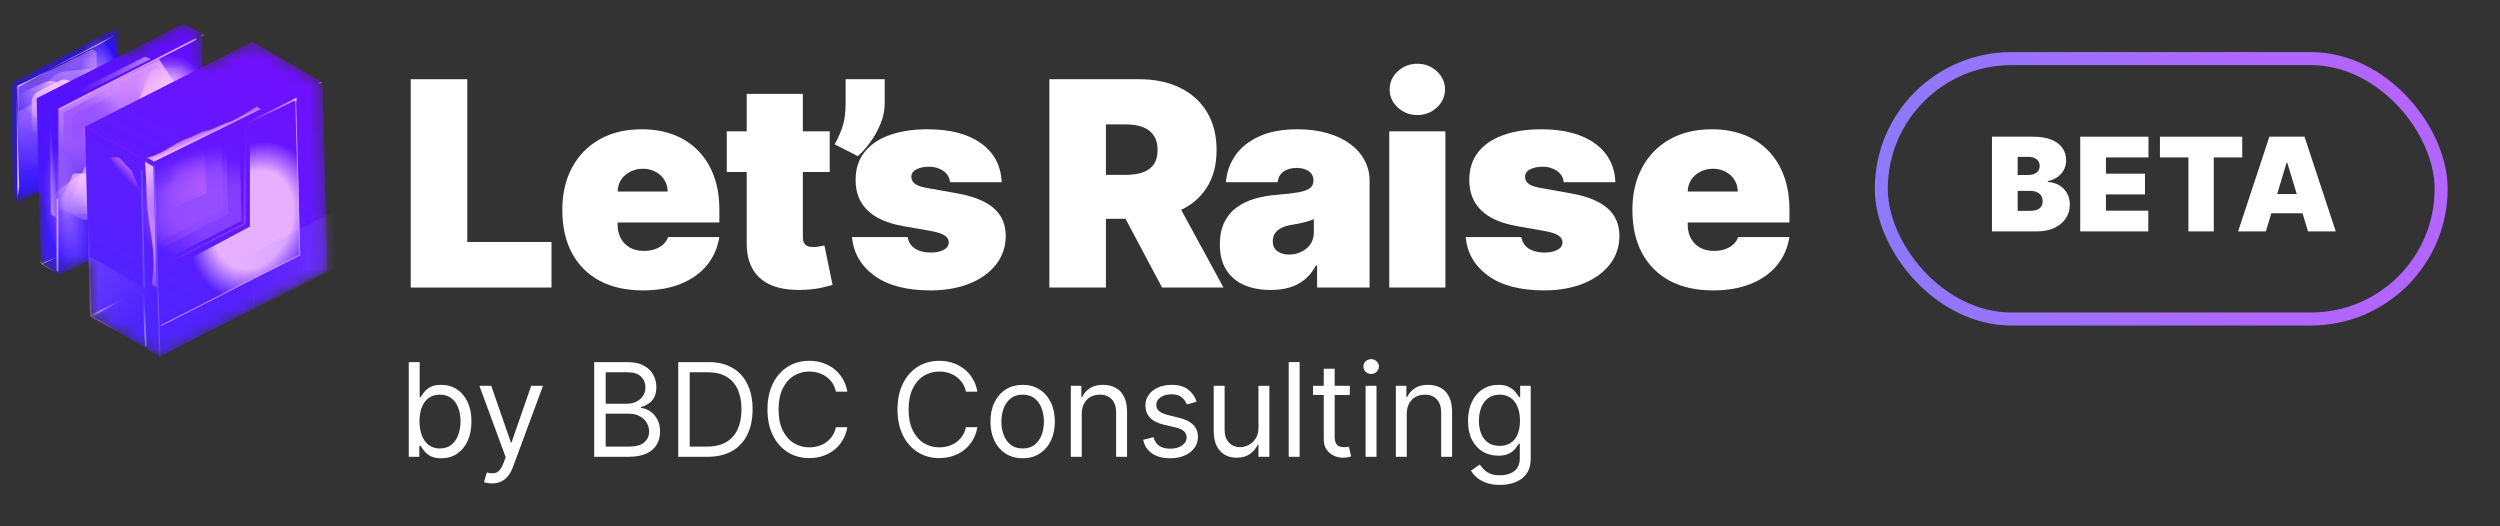
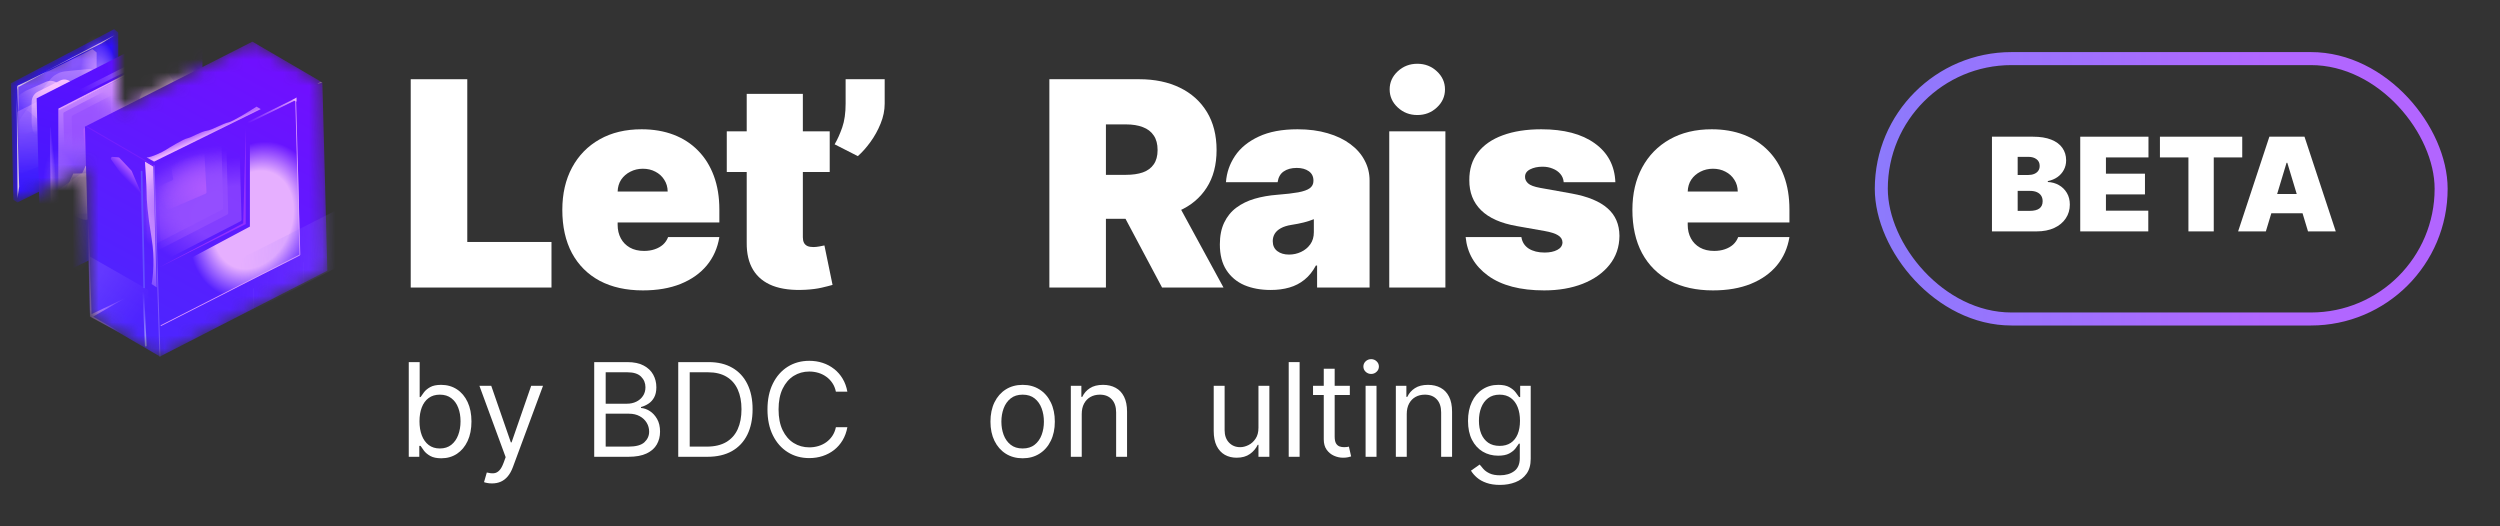
<svg xmlns="http://www.w3.org/2000/svg" width="190" height="40" viewBox="0 0 190 40" fill="none">
  <rect x="0" y="0" width="190" height="40" fill="#333333" stroke="none" />
  <path d="M31.215 21.853V6.021H35.513V18.39H41.913V21.853H31.215Z" fill="white" />
  <path d="M48.858 22.07C47.59 22.07 46.498 21.827 45.58 21.343C44.668 20.853 43.965 20.152 43.47 19.24C42.98 18.323 42.736 17.225 42.736 15.947C42.736 14.721 42.983 13.649 43.478 12.731C43.972 11.814 44.671 11.1 45.573 10.59C46.474 10.08 47.539 9.825 48.765 9.825C49.662 9.825 50.474 9.964 51.2 10.242C51.927 10.52 52.548 10.925 53.063 11.456C53.579 11.982 53.975 12.62 54.254 13.373C54.532 14.125 54.671 14.973 54.671 15.916V16.906H44.065V14.556H50.744C50.739 14.216 50.651 13.917 50.481 13.659C50.316 13.396 50.092 13.193 49.809 13.048C49.531 12.899 49.214 12.824 48.858 12.824C48.513 12.824 48.196 12.899 47.907 13.048C47.618 13.193 47.387 13.393 47.211 13.651C47.041 13.909 46.951 14.21 46.941 14.556V17.091C46.941 17.473 47.021 17.813 47.181 18.112C47.34 18.41 47.57 18.645 47.868 18.815C48.167 18.985 48.528 19.07 48.951 19.07C49.245 19.07 49.513 19.029 49.755 18.946C50.002 18.864 50.213 18.745 50.389 18.591C50.564 18.431 50.693 18.24 50.775 18.019H54.671C54.537 18.843 54.22 19.56 53.72 20.168C53.22 20.771 52.558 21.24 51.734 21.575C50.914 21.905 49.956 22.07 48.858 22.07Z" fill="white" />
  <path d="M63.058 9.979V13.071H55.235V9.979H63.058ZM56.75 7.135H61.017V18.034C61.017 18.199 61.045 18.338 61.102 18.452C61.159 18.56 61.246 18.642 61.365 18.699C61.483 18.751 61.636 18.776 61.821 18.776C61.95 18.776 62.099 18.761 62.269 18.73C62.445 18.699 62.574 18.673 62.656 18.653L63.274 21.652C63.084 21.709 62.81 21.778 62.455 21.861C62.105 21.943 61.687 21.997 61.203 22.023C60.224 22.075 59.401 21.974 58.737 21.722C58.072 21.464 57.572 21.059 57.237 20.508C56.902 19.956 56.74 19.266 56.75 18.436V7.135Z" fill="white" />
  <path d="M67.236 6.021V7.877C67.236 8.382 67.133 8.887 66.927 9.392C66.725 9.892 66.468 10.358 66.153 10.791C65.844 11.219 65.525 11.577 65.195 11.866L63.432 10.969C63.649 10.598 63.842 10.167 64.012 9.678C64.182 9.188 64.267 8.588 64.267 7.877V6.021H67.236Z" fill="white" />
-   <path d="M76.128 13.845H72.201C72.18 13.602 72.095 13.393 71.946 13.218C71.796 13.043 71.603 12.909 71.366 12.816C71.134 12.718 70.876 12.669 70.593 12.669C70.227 12.669 69.913 12.736 69.65 12.87C69.387 13.004 69.258 13.195 69.263 13.443C69.258 13.618 69.333 13.78 69.487 13.93C69.647 14.079 69.954 14.195 70.407 14.277L72.819 14.71C74.035 14.932 74.94 15.306 75.533 15.831C76.13 16.352 76.432 17.05 76.437 17.926C76.432 18.771 76.179 19.506 75.679 20.129C75.185 20.748 74.507 21.227 73.646 21.567C72.791 21.902 71.814 22.07 70.717 22.07C68.903 22.07 67.483 21.698 66.457 20.956C65.437 20.214 64.867 19.235 64.749 18.019H68.985C69.042 18.395 69.227 18.686 69.542 18.892C69.861 19.093 70.263 19.194 70.748 19.194C71.139 19.194 71.461 19.127 71.714 18.993C71.972 18.859 72.103 18.668 72.108 18.421C72.103 18.194 71.99 18.014 71.768 17.88C71.552 17.746 71.211 17.637 70.748 17.555L68.645 17.184C67.434 16.973 66.527 16.571 65.924 15.978C65.321 15.385 65.022 14.623 65.027 13.69C65.022 12.865 65.238 12.167 65.677 11.595C66.12 11.018 66.751 10.58 67.57 10.281C68.395 9.977 69.371 9.825 70.5 9.825C72.216 9.825 73.569 10.18 74.558 10.892C75.553 11.603 76.076 12.587 76.128 13.845Z" fill="white" />
  <path d="M79.752 21.853V6.021H86.585C87.76 6.021 88.788 6.235 89.669 6.663C90.551 7.091 91.236 7.707 91.726 8.511C92.215 9.315 92.46 10.278 92.46 11.402C92.46 12.536 92.208 13.491 91.703 14.27C91.203 15.048 90.499 15.635 89.592 16.032C88.69 16.429 87.636 16.627 86.43 16.627H82.349V13.288H85.565C86.07 13.288 86.5 13.226 86.856 13.102C87.216 12.973 87.492 12.77 87.683 12.492C87.879 12.213 87.977 11.85 87.977 11.402C87.977 10.948 87.879 10.58 87.683 10.296C87.492 10.008 87.216 9.796 86.856 9.662C86.5 9.523 86.07 9.454 85.565 9.454H84.05V21.853H79.752ZM89.028 14.587L92.986 21.853H88.317L84.452 14.587H89.028Z" fill="white" />
  <path d="M96.574 22.038C95.817 22.038 95.147 21.915 94.564 21.668C93.987 21.415 93.534 21.034 93.204 20.523C92.874 20.013 92.709 19.364 92.709 18.575C92.709 17.926 92.82 17.372 93.041 16.913C93.263 16.45 93.572 16.071 93.969 15.777C94.366 15.483 94.827 15.259 95.353 15.104C95.884 14.95 96.456 14.849 97.069 14.803C97.734 14.752 98.267 14.69 98.669 14.617C99.076 14.54 99.37 14.434 99.55 14.3C99.731 14.161 99.821 13.979 99.821 13.752V13.721C99.821 13.412 99.702 13.175 99.465 13.01C99.228 12.845 98.924 12.762 98.553 12.762C98.146 12.762 97.814 12.852 97.556 13.033C97.303 13.208 97.151 13.479 97.1 13.845H93.173C93.224 13.123 93.454 12.458 93.861 11.85C94.273 11.237 94.874 10.747 95.662 10.381C96.451 10.01 97.435 9.825 98.615 9.825C99.465 9.825 100.228 9.925 100.903 10.126C101.578 10.322 102.153 10.598 102.627 10.953C103.101 11.304 103.462 11.716 103.709 12.19C103.962 12.659 104.088 13.169 104.088 13.721V21.853H100.099V20.183H100.006C99.769 20.627 99.481 20.985 99.141 21.258C98.806 21.531 98.422 21.729 97.989 21.853C97.561 21.977 97.09 22.038 96.574 22.038ZM97.966 19.348C98.29 19.348 98.594 19.281 98.878 19.147C99.166 19.013 99.401 18.82 99.581 18.568C99.762 18.315 99.852 18.009 99.852 17.648V16.658C99.738 16.705 99.617 16.748 99.489 16.79C99.365 16.831 99.231 16.87 99.087 16.906C98.947 16.942 98.798 16.975 98.638 17.006C98.484 17.037 98.321 17.065 98.151 17.091C97.821 17.143 97.551 17.228 97.34 17.346C97.133 17.46 96.979 17.601 96.876 17.771C96.778 17.936 96.729 18.122 96.729 18.328C96.729 18.658 96.845 18.91 97.077 19.086C97.308 19.261 97.605 19.348 97.966 19.348Z" fill="white" />
  <path d="M105.583 21.853V9.979H109.85V21.853H105.583ZM107.716 8.742C107.139 8.742 106.644 8.552 106.232 8.17C105.82 7.789 105.614 7.33 105.614 6.794C105.614 6.258 105.82 5.8 106.232 5.418C106.644 5.037 107.139 4.846 107.716 4.846C108.299 4.846 108.793 5.037 109.2 5.418C109.613 5.8 109.819 6.258 109.819 6.794C109.819 7.33 109.613 7.789 109.2 8.17C108.793 8.552 108.299 8.742 107.716 8.742Z" fill="white" />
  <path d="M122.768 13.845H118.841C118.821 13.602 118.736 13.393 118.586 13.218C118.437 13.043 118.244 12.909 118.006 12.816C117.775 12.718 117.517 12.669 117.233 12.669C116.868 12.669 116.553 12.736 116.29 12.87C116.028 13.004 115.899 13.195 115.904 13.443C115.899 13.618 115.973 13.78 116.128 13.93C116.288 14.079 116.594 14.195 117.048 14.277L119.46 14.71C120.676 14.932 121.58 15.306 122.173 15.831C122.771 16.352 123.072 17.05 123.078 17.926C123.072 18.771 122.82 19.506 122.32 20.129C121.825 20.748 121.148 21.227 120.287 21.567C119.431 21.902 118.455 22.07 117.357 22.07C115.543 22.07 114.123 21.698 113.098 20.956C112.077 20.214 111.508 19.235 111.389 18.019H115.626C115.682 18.395 115.868 18.686 116.182 18.892C116.502 19.093 116.904 19.194 117.388 19.194C117.78 19.194 118.102 19.127 118.354 18.993C118.612 18.859 118.743 18.668 118.749 18.421C118.743 18.194 118.63 18.014 118.408 17.88C118.192 17.746 117.852 17.637 117.388 17.555L115.285 17.184C114.074 16.973 113.167 16.571 112.564 15.978C111.961 15.385 111.663 14.623 111.668 13.69C111.663 12.865 111.879 12.167 112.317 11.595C112.76 11.018 113.392 10.58 114.211 10.281C115.035 9.977 116.012 9.825 117.141 9.825C118.857 9.825 120.21 10.18 121.199 10.892C122.194 11.603 122.717 12.587 122.768 13.845Z" fill="white" />
  <path d="M130.184 22.07C128.917 22.07 127.824 21.827 126.907 21.343C125.994 20.853 125.291 20.152 124.796 19.24C124.307 18.323 124.062 17.225 124.062 15.947C124.062 14.721 124.309 13.649 124.804 12.731C125.299 11.814 125.997 11.1 126.899 10.59C127.801 10.08 128.865 9.825 130.092 9.825C130.988 9.825 131.8 9.964 132.527 10.242C133.253 10.52 133.874 10.925 134.39 11.456C134.905 11.982 135.302 12.62 135.58 13.373C135.858 14.125 135.997 14.973 135.997 15.916V16.906H125.392V14.556H132.07C132.065 14.216 131.978 13.917 131.808 13.659C131.643 13.396 131.419 13.193 131.135 13.048C130.857 12.899 130.54 12.824 130.184 12.824C129.839 12.824 129.522 12.899 129.233 13.048C128.945 13.193 128.713 13.393 128.538 13.651C128.368 13.909 128.277 14.21 128.267 14.556V17.091C128.267 17.473 128.347 17.813 128.507 18.112C128.667 18.41 128.896 18.645 129.195 18.815C129.494 18.985 129.854 19.07 130.277 19.07C130.571 19.07 130.839 19.029 131.081 18.946C131.328 18.864 131.54 18.745 131.715 18.591C131.89 18.431 132.019 18.24 132.101 18.019H135.997C135.863 18.843 135.547 19.56 135.047 20.168C134.547 20.771 133.884 21.24 133.06 21.575C132.241 21.905 131.282 22.07 130.184 22.07Z" fill="white" />
  <path d="M31.066 34.716V27.52H31.895V30.176H31.965C32.026 30.083 32.111 29.963 32.218 29.818C32.328 29.671 32.485 29.539 32.689 29.424C32.895 29.307 33.174 29.249 33.526 29.249C33.98 29.249 34.38 29.362 34.727 29.59C35.074 29.817 35.344 30.139 35.539 30.556C35.733 30.973 35.831 31.465 35.831 32.032C35.831 32.603 35.733 33.099 35.539 33.518C35.344 33.935 35.075 34.258 34.731 34.488C34.386 34.715 33.989 34.829 33.54 34.829C33.193 34.829 32.915 34.771 32.707 34.657C32.498 34.539 32.338 34.407 32.225 34.259C32.113 34.109 32.026 33.985 31.965 33.887H31.867V34.716H31.066ZM31.881 32.018C31.881 32.425 31.941 32.785 32.06 33.096C32.18 33.406 32.354 33.648 32.584 33.824C32.813 33.997 33.094 34.084 33.427 34.084C33.774 34.084 34.063 33.992 34.295 33.81C34.529 33.625 34.705 33.376 34.822 33.065C34.941 32.751 35.001 32.402 35.001 32.018C35.001 31.638 34.943 31.296 34.826 30.992C34.711 30.685 34.536 30.442 34.302 30.264C34.07 30.084 33.779 29.994 33.427 29.994C33.09 29.994 32.806 30.079 32.577 30.25C32.347 30.419 32.174 30.655 32.057 30.96C31.94 31.262 31.881 31.615 31.881 32.018Z" fill="white" />
  <path d="M37.39 36.74C37.25 36.74 37.124 36.728 37.014 36.705C36.904 36.684 36.828 36.663 36.786 36.642L36.997 35.911C37.198 35.962 37.376 35.981 37.531 35.967C37.685 35.953 37.822 35.884 37.942 35.76C38.064 35.638 38.175 35.44 38.276 35.166L38.43 34.744L36.435 29.319H37.334L38.824 33.62H38.88L40.37 29.319H41.27L38.979 35.503C38.876 35.782 38.748 36.013 38.596 36.196C38.443 36.381 38.266 36.518 38.065 36.607C37.866 36.696 37.641 36.74 37.39 36.74Z" fill="white" />
  <path d="M45.16 34.716V27.52H47.676C48.178 27.52 48.591 27.607 48.917 27.78C49.242 27.951 49.485 28.182 49.644 28.472C49.803 28.76 49.883 29.08 49.883 29.431C49.883 29.741 49.828 29.996 49.718 30.198C49.61 30.399 49.467 30.558 49.289 30.675C49.113 30.793 48.922 30.879 48.716 30.935V31.006C48.937 31.02 49.158 31.097 49.38 31.238C49.603 31.378 49.789 31.58 49.939 31.842C50.089 32.104 50.164 32.425 50.164 32.805C50.164 33.166 50.082 33.49 49.918 33.778C49.754 34.066 49.495 34.295 49.142 34.463C48.788 34.632 48.328 34.716 47.761 34.716H45.16ZM46.032 33.943H47.761C48.33 33.943 48.734 33.833 48.973 33.613C49.214 33.39 49.335 33.121 49.335 32.805C49.335 32.561 49.273 32.336 49.149 32.13C49.024 31.922 48.848 31.755 48.618 31.631C48.388 31.505 48.117 31.441 47.803 31.441H46.032V33.943ZM46.032 30.682H47.648C47.911 30.682 48.147 30.631 48.358 30.528C48.571 30.425 48.74 30.279 48.864 30.092C48.99 29.905 49.054 29.684 49.054 29.431C49.054 29.115 48.944 28.847 48.723 28.627C48.503 28.404 48.154 28.293 47.676 28.293H46.032V30.682Z" fill="white" />
  <path d="M53.767 34.716H51.546V27.52H53.865C54.564 27.52 55.161 27.664 55.657 27.952C56.154 28.238 56.535 28.649 56.8 29.186C57.064 29.72 57.197 30.359 57.197 31.104C57.197 31.854 57.063 32.499 56.796 33.04C56.529 33.579 56.14 33.994 55.629 34.284C55.119 34.572 54.498 34.716 53.767 34.716ZM52.418 33.943H53.711C54.306 33.943 54.799 33.828 55.19 33.599C55.581 33.369 55.873 33.042 56.065 32.618C56.257 32.194 56.353 31.69 56.353 31.104C56.353 30.523 56.258 30.023 56.069 29.604C55.879 29.182 55.596 28.859 55.218 28.634C54.841 28.407 54.371 28.293 53.809 28.293H52.418V33.943Z" fill="white" />
  <path d="M64.4 29.769H63.528C63.477 29.518 63.386 29.298 63.258 29.108C63.131 28.919 62.976 28.759 62.794 28.63C62.613 28.499 62.413 28.401 62.193 28.335C61.973 28.27 61.743 28.237 61.504 28.237C61.068 28.237 60.674 28.347 60.32 28.567C59.969 28.787 59.689 29.112 59.48 29.541C59.274 29.969 59.171 30.495 59.171 31.118C59.171 31.741 59.274 32.267 59.48 32.696C59.689 33.124 59.969 33.449 60.32 33.669C60.674 33.889 61.068 33.999 61.504 33.999C61.743 33.999 61.973 33.967 62.193 33.901C62.413 33.835 62.613 33.738 62.794 33.609C62.976 33.478 63.131 33.318 63.258 33.128C63.386 32.936 63.477 32.716 63.528 32.467H64.4C64.334 32.835 64.214 33.164 64.041 33.455C63.868 33.745 63.652 33.992 63.395 34.196C63.137 34.398 62.848 34.551 62.527 34.657C62.208 34.762 61.867 34.815 61.504 34.815C60.89 34.815 60.345 34.665 59.867 34.365C59.389 34.065 59.013 33.639 58.739 33.086C58.465 32.533 58.328 31.877 58.328 31.118C58.328 30.359 58.465 29.703 58.739 29.15C59.013 28.598 59.389 28.171 59.867 27.871C60.345 27.572 60.89 27.422 61.504 27.422C61.867 27.422 62.208 27.474 62.527 27.58C62.848 27.685 63.137 27.84 63.395 28.044C63.652 28.245 63.868 28.491 64.041 28.782C64.214 29.07 64.334 29.399 64.4 29.769Z" fill="white" />
-   <path d="M74.282 29.769H73.411C73.359 29.518 73.269 29.298 73.14 29.108C73.014 28.919 72.859 28.759 72.676 28.63C72.496 28.499 72.296 28.401 72.076 28.335C71.855 28.27 71.626 28.237 71.387 28.237C70.951 28.237 70.556 28.347 70.203 28.567C69.851 28.787 69.572 29.112 69.363 29.541C69.157 29.969 69.054 30.495 69.054 31.118C69.054 31.741 69.157 32.267 69.363 32.696C69.572 33.124 69.851 33.449 70.203 33.669C70.556 33.889 70.951 33.999 71.387 33.999C71.626 33.999 71.855 33.967 72.076 33.901C72.296 33.835 72.496 33.738 72.676 33.609C72.859 33.478 73.014 33.318 73.14 33.128C73.269 32.936 73.359 32.716 73.411 32.467H74.282C74.217 32.835 74.097 33.164 73.924 33.455C73.751 33.745 73.535 33.992 73.277 34.196C73.02 34.398 72.73 34.551 72.409 34.657C72.091 34.762 71.75 34.815 71.387 34.815C70.773 34.815 70.227 34.665 69.749 34.365C69.272 34.065 68.896 33.639 68.622 33.086C68.347 32.533 68.21 31.877 68.21 31.118C68.21 30.359 68.347 29.703 68.622 29.15C68.896 28.598 69.272 28.171 69.749 27.871C70.227 27.572 70.773 27.422 71.387 27.422C71.75 27.422 72.091 27.474 72.409 27.58C72.73 27.685 73.02 27.84 73.277 28.044C73.535 28.245 73.751 28.491 73.924 28.782C74.097 29.07 74.217 29.399 74.282 29.769Z" fill="white" />
  <path d="M77.721 34.829C77.234 34.829 76.806 34.713 76.439 34.481C76.073 34.249 75.787 33.925 75.581 33.508C75.377 33.09 75.275 32.603 75.275 32.046C75.275 31.484 75.377 30.993 75.581 30.573C75.787 30.154 76.073 29.829 76.439 29.597C76.806 29.365 77.234 29.249 77.721 29.249C78.208 29.249 78.635 29.365 79 29.597C79.368 29.829 79.654 30.154 79.857 30.573C80.064 30.993 80.167 31.484 80.167 32.046C80.167 32.603 80.064 33.09 79.857 33.508C79.654 33.925 79.368 34.249 79 34.481C78.635 34.713 78.208 34.829 77.721 34.829ZM77.721 34.084C78.091 34.084 78.396 33.989 78.635 33.799C78.874 33.609 79.05 33.36 79.165 33.051C79.28 32.742 79.337 32.407 79.337 32.046C79.337 31.685 79.28 31.349 79.165 31.037C79.05 30.726 78.874 30.474 78.635 30.282C78.396 30.09 78.091 29.994 77.721 29.994C77.351 29.994 77.046 30.09 76.808 30.282C76.569 30.474 76.392 30.726 76.277 31.037C76.162 31.349 76.105 31.685 76.105 32.046C76.105 32.407 76.162 32.742 76.277 33.051C76.392 33.36 76.569 33.609 76.808 33.799C77.046 33.989 77.351 34.084 77.721 34.084Z" fill="white" />
  <path d="M82.212 31.47V34.716H81.383V29.319H82.184V30.162H82.254C82.381 29.888 82.573 29.668 82.831 29.502C83.088 29.333 83.421 29.249 83.829 29.249C84.194 29.249 84.514 29.324 84.788 29.474C85.062 29.621 85.275 29.846 85.427 30.148C85.58 30.448 85.656 30.828 85.656 31.287V34.716H84.826V31.343C84.826 30.919 84.716 30.589 84.496 30.352C84.276 30.113 83.974 29.994 83.59 29.994C83.325 29.994 83.088 30.051 82.88 30.166C82.674 30.281 82.511 30.448 82.391 30.668C82.272 30.889 82.212 31.156 82.212 31.47Z" fill="white" />
-   <path d="M90.945 30.528L90.2 30.739C90.153 30.614 90.084 30.494 89.992 30.377C89.903 30.257 89.781 30.159 89.627 30.082C89.472 30.004 89.274 29.966 89.033 29.966C88.703 29.966 88.427 30.042 88.207 30.194C87.989 30.344 87.88 30.535 87.88 30.767C87.88 30.973 87.956 31.136 88.105 31.255C88.255 31.375 88.49 31.474 88.808 31.554L89.609 31.751C90.092 31.868 90.451 32.047 90.688 32.288C90.925 32.527 91.043 32.835 91.043 33.212C91.043 33.522 90.954 33.798 90.776 34.042C90.6 34.285 90.354 34.477 90.038 34.618C89.722 34.758 89.354 34.829 88.935 34.829C88.384 34.829 87.928 34.709 87.568 34.47C87.207 34.231 86.979 33.882 86.883 33.423L87.67 33.226C87.745 33.517 87.886 33.735 88.095 33.88C88.306 34.025 88.581 34.098 88.921 34.098C89.307 34.098 89.614 34.016 89.841 33.852C90.071 33.685 90.186 33.486 90.186 33.255C90.186 33.067 90.12 32.91 89.989 32.784C89.858 32.655 89.656 32.559 89.384 32.495L88.485 32.285C87.991 32.168 87.627 31.986 87.396 31.74C87.166 31.492 87.051 31.181 87.051 30.809C87.051 30.504 87.137 30.235 87.308 30.001C87.481 29.767 87.716 29.583 88.014 29.449C88.314 29.316 88.653 29.249 89.033 29.249C89.567 29.249 89.986 29.366 90.291 29.6C90.598 29.834 90.816 30.144 90.945 30.528Z" fill="white" />
  <path d="M95.643 32.51V29.319H96.472V34.716H95.643V33.803H95.587C95.46 34.077 95.263 34.31 94.996 34.502C94.729 34.692 94.392 34.786 93.984 34.786C93.647 34.786 93.347 34.713 93.085 34.565C92.823 34.415 92.617 34.19 92.466 33.891C92.317 33.588 92.242 33.208 92.242 32.748V29.319H93.071V32.692C93.071 33.086 93.181 33.4 93.401 33.634C93.624 33.868 93.907 33.985 94.251 33.985C94.458 33.985 94.667 33.933 94.88 33.827C95.096 33.722 95.276 33.56 95.422 33.342C95.569 33.124 95.643 32.847 95.643 32.51Z" fill="white" />
  <path d="M98.771 27.52V34.716H97.942V27.52H98.771Z" fill="white" />
  <path d="M102.587 29.319V30.022H99.79V29.319H102.587ZM100.606 28.026H101.435V33.17C101.435 33.404 101.469 33.58 101.537 33.697C101.607 33.812 101.696 33.889 101.804 33.929C101.914 33.967 102.03 33.985 102.152 33.985C102.243 33.985 102.318 33.981 102.377 33.971C102.435 33.96 102.482 33.95 102.517 33.943L102.686 34.688C102.63 34.709 102.551 34.73 102.45 34.751C102.35 34.775 102.222 34.786 102.067 34.786C101.833 34.786 101.604 34.736 101.379 34.635C101.156 34.535 100.971 34.381 100.823 34.175C100.678 33.969 100.606 33.709 100.606 33.395V28.026Z" fill="white" />
  <path d="M103.785 34.716V29.319H104.615V34.716H103.785ZM104.207 28.42C104.045 28.42 103.906 28.364 103.789 28.254C103.674 28.144 103.617 28.012 103.617 27.857C103.617 27.703 103.674 27.57 103.789 27.46C103.906 27.35 104.045 27.295 104.207 27.295C104.369 27.295 104.507 27.35 104.622 27.46C104.739 27.57 104.797 27.703 104.797 27.857C104.797 28.012 104.739 28.144 104.622 28.254C104.507 28.364 104.369 28.42 104.207 28.42Z" fill="white" />
  <path d="M106.913 31.47V34.716H106.084V29.319H106.885V30.162H106.955C107.082 29.888 107.274 29.668 107.532 29.502C107.789 29.333 108.122 29.249 108.529 29.249C108.895 29.249 109.215 29.324 109.489 29.474C109.763 29.621 109.976 29.846 110.128 30.148C110.28 30.448 110.357 30.828 110.357 31.287V34.716H109.527V31.343C109.527 30.919 109.417 30.589 109.197 30.352C108.977 30.113 108.675 29.994 108.291 29.994C108.026 29.994 107.789 30.051 107.581 30.166C107.375 30.281 107.212 30.448 107.092 30.668C106.973 30.889 106.913 31.156 106.913 31.47Z" fill="white" />
  <path d="M114.001 36.853C113.6 36.853 113.256 36.801 112.968 36.698C112.68 36.597 112.44 36.464 112.248 36.297C112.058 36.133 111.907 35.958 111.794 35.77L112.455 35.306C112.53 35.405 112.625 35.517 112.74 35.644C112.854 35.773 113.011 35.884 113.21 35.978C113.412 36.074 113.675 36.122 114.001 36.122C114.437 36.122 114.796 36.016 115.08 35.806C115.363 35.595 115.505 35.264 115.505 34.815V33.718H115.435C115.374 33.817 115.287 33.938 115.175 34.084C115.064 34.227 114.905 34.354 114.697 34.467C114.491 34.577 114.212 34.632 113.86 34.632C113.425 34.632 113.033 34.529 112.687 34.323C112.342 34.117 112.07 33.817 111.868 33.423C111.669 33.03 111.569 32.552 111.569 31.989C111.569 31.437 111.667 30.955 111.861 30.545C112.055 30.133 112.326 29.814 112.673 29.59C113.019 29.362 113.42 29.249 113.874 29.249C114.226 29.249 114.505 29.307 114.711 29.424C114.919 29.539 115.079 29.671 115.189 29.818C115.301 29.963 115.388 30.083 115.449 30.176H115.533V29.319H116.334V34.871C116.334 35.335 116.229 35.712 116.018 36.002C115.809 36.295 115.528 36.509 115.175 36.645C114.823 36.783 114.432 36.853 114.001 36.853ZM113.973 33.887C114.305 33.887 114.587 33.811 114.816 33.659C115.046 33.506 115.22 33.287 115.34 33.002C115.459 32.716 115.519 32.374 115.519 31.976C115.519 31.587 115.46 31.244 115.343 30.946C115.226 30.648 115.053 30.415 114.823 30.247C114.594 30.078 114.31 29.994 113.973 29.994C113.621 29.994 113.329 30.083 113.094 30.261C112.862 30.439 112.688 30.678 112.571 30.978C112.456 31.277 112.399 31.61 112.399 31.976C112.399 32.35 112.457 32.682 112.574 32.97C112.694 33.256 112.87 33.48 113.101 33.645C113.336 33.806 113.626 33.887 113.973 33.887Z" fill="white" />
  <rect x="142.979" y="4.453" width="42.547" height="19.79" rx="9.895" stroke="url(#paint0_linear_1467_2455)" stroke-width="0.989" />
  <path d="M151.389 17.586V10.389H154.51C155.058 10.389 155.518 10.463 155.891 10.611C156.265 10.758 156.548 10.967 156.737 11.236C156.93 11.506 157.026 11.823 157.026 12.188C157.026 12.453 156.967 12.694 156.85 12.912C156.735 13.13 156.573 13.313 156.365 13.46C156.156 13.606 155.913 13.706 155.634 13.763V13.833C155.943 13.845 156.224 13.923 156.477 14.068C156.73 14.211 156.932 14.409 157.082 14.662C157.232 14.913 157.307 15.208 157.307 15.548C157.307 15.941 157.204 16.291 156.997 16.598C156.794 16.905 156.503 17.146 156.126 17.322C155.749 17.498 155.299 17.586 154.777 17.586H151.389ZM153.343 16.026H154.257C154.585 16.026 154.831 15.965 154.995 15.843C155.159 15.719 155.241 15.536 155.241 15.295C155.241 15.126 155.202 14.983 155.125 14.866C155.047 14.749 154.937 14.66 154.794 14.599C154.654 14.538 154.484 14.508 154.285 14.508H153.343V16.026ZM153.343 13.299H154.144C154.315 13.299 154.466 13.272 154.598 13.218C154.729 13.164 154.831 13.087 154.903 12.986C154.978 12.883 155.016 12.758 155.016 12.61C155.016 12.388 154.936 12.218 154.777 12.101C154.617 11.981 154.416 11.921 154.172 11.921H153.343V13.299Z" fill="white" />
  <path d="M158.098 17.586V10.389H163.284V11.964H160.051V13.2H163.017V14.775H160.051V16.011H163.27V17.586H158.098Z" fill="white" />
  <path d="M164.155 11.964V10.389H170.41V11.964H168.245V17.586H166.32V11.964H164.155Z" fill="white" />
  <path d="M172.205 17.586H170.097L172.472 10.389H175.142L177.518 17.586H175.409L173.835 12.371H173.779L172.205 17.586ZM171.811 14.746H175.775V16.208H171.811V14.746Z" fill="white" />
  <mask id="mask0_1467_2455" style="mask-type:alpha" maskUnits="userSpaceOnUse" x="0" y="1" width="25" height="27">
    <path d="M8.673 2.216L0.823 6.331L1.013 15.194L1.329 15.384L8.99 11.585V2.469L8.673 2.216Z" fill="url(#paint1_linear_1467_2455)" />
-     <path d="M13.991 1.773L15.384 2.596V15.574L4.495 20.892L3.102 20.069L2.786 7.47L13.991 1.773Z" fill="url(#paint2_linear_1467_2455)" />
    <path d="M24.88 20.575L12.155 27.096L6.837 23.994L6.457 9.623L19.182 3.165L24.5 6.268L24.88 20.575Z" fill="url(#paint3_linear_1467_2455)" />
  </mask>
  <g mask="url(#mask0_1467_2455)">
    <path d="M8.673 2.216L0.823 6.331L1.013 15.194L1.329 15.384L8.99 11.585V2.469L8.673 2.216Z" fill="url(#paint4_linear_1467_2455)" />
    <path d="M3.798 5.318L1.456 6.584C1.405 6.584 1.393 6.626 1.393 6.647V8.673L1.329 6.837C1.308 6.753 1.279 6.571 1.329 6.521C1.38 6.47 1.435 6.457 1.456 6.457L3.798 5.318Z" fill="#E7D5FF" />
    <path opacity="0.5" d="M7.027 3.735L1.399 6.549C1.357 6.57 1.329 6.614 1.329 6.662V12.906C1.329 12.951 1.353 12.992 1.391 13.015L1.592 13.136C1.626 13.156 1.668 13.159 1.704 13.145L7.264 10.921C7.312 10.902 7.344 10.855 7.344 10.803V3.988L7.027 3.735Z" fill="url(#paint5_linear_1467_2455)" />
    <ellipse opacity="0.9" cx="7.95" cy="7.437" rx="1.646" ry="4.811" transform="rotate(-9.697 7.95 7.437)" fill="url(#paint6_radial_1467_2455)" />
    <path opacity="0.4" d="M7.027 5.635L1.399 8.448C1.357 8.47 1.329 8.514 1.329 8.562V14.806C1.329 14.85 1.353 14.891 1.391 14.914L1.592 15.035C1.626 15.055 1.668 15.059 1.704 15.044L7.264 12.82C7.312 12.801 7.344 12.754 7.344 12.703V5.888L7.027 5.635Z" fill="url(#paint7_linear_1467_2455)" />
    <path d="M2.406 9.348V7.75C2.406 7.414 2.596 7.107 2.896 6.957L4.581 6.116C4.913 5.95 5.297 6.077 5.531 6.366C5.622 6.479 5.531 8.241 5.531 8.784C5.531 9.326 4.071 9.642 3.706 10.026C3.341 10.41 2.862 10.207 2.657 10.162C2.492 10.126 2.421 9.604 2.406 9.348Z" fill="url(#paint8_linear_1467_2455)" />
    <path opacity="0.4" d="M1.945 8.439L3.779 6.083C4.075 5.702 4.514 5.461 4.993 5.414L6.723 5.247C7.189 5.202 7.525 5.65 7.406 6.103C7.351 6.31 5.399 8.682 4.819 9.428C4.238 10.173 2.84 9.784 2.164 10.106C1.488 10.428 1.358 9.878 1.257 9.699C1.177 9.557 1.682 8.8 1.945 8.439Z" fill="url(#paint9_linear_1467_2455)" />
    <path d="M2.026 6.866L3.489 6.222C3.796 6.086 4.154 6.136 4.412 6.351L5.861 7.553C6.147 7.791 6.185 8.193 6.015 8.524C5.948 8.653 4.299 9.279 3.803 9.498C3.307 9.717 2.429 8.508 1.93 8.329C1.432 8.15 1.425 7.63 1.383 7.423C1.35 7.259 1.798 6.983 2.026 6.866Z" fill="url(#paint10_linear_1467_2455)" />
    <path d="M13.991 1.773L15.384 2.596V15.574L4.495 20.892L3.102 20.069L2.786 7.47L13.991 1.773Z" fill="url(#paint11_linear_1467_2455)" />
    <path opacity="0.9" d="M4.431 14.371V8.357L12.092 4.495C12.345 4.896 12.902 5.761 13.105 6.014C13.358 6.331 13.105 11.269 13.105 12.788C13.105 14.308 9.053 15.194 8.04 16.27C7.027 17.346 5.698 16.777 5.128 16.65C4.672 16.549 4.474 15.088 4.431 14.371Z" fill="url(#paint12_linear_1467_2455)" />
    <path opacity="0.8" d="M4.814 8.638L4.916 12.458C4.919 12.552 5.019 12.61 5.102 12.566L7.852 11.114C7.9 11.089 7.927 11.036 7.918 10.983L7.837 10.466C7.828 10.409 7.859 10.354 7.911 10.33L8.406 10.109C8.453 10.088 8.482 10.041 8.48 9.989L8.38 6.911C8.377 6.818 8.277 6.76 8.195 6.803L4.882 8.522C4.839 8.545 4.812 8.59 4.814 8.638Z" fill="url(#paint13_radial_1467_2455)" />
    <path opacity="0.8" d="M5.447 8.891L5.549 12.711C5.552 12.805 5.652 12.864 5.735 12.82L8.486 11.368C8.533 11.342 8.56 11.29 8.551 11.236L8.47 10.719C8.461 10.662 8.492 10.607 8.544 10.584L9.039 10.362C9.086 10.341 9.115 10.294 9.113 10.242L9.013 7.165C9.01 7.072 8.911 7.013 8.828 7.056L5.515 8.775C5.472 8.798 5.445 8.843 5.447 8.891Z" fill="url(#paint14_radial_1467_2455)" />
    <path d="M6.336 9.851L6.431 11.581C6.436 11.673 6.534 11.729 6.615 11.687L7.844 11.062C7.893 11.037 7.921 10.983 7.912 10.929L7.831 10.435C7.822 10.377 7.853 10.321 7.906 10.298L8.407 10.082C8.453 10.062 8.483 10.017 8.483 9.966V9.053C8.483 8.963 8.391 8.901 8.308 8.936L6.413 9.727C6.364 9.748 6.333 9.798 6.336 9.851Z" fill="url(#paint15_radial_1467_2455)" />
    <path opacity="0.3" d="M9.116 8.462V6.316L11.876 4.938C11.967 5.081 12.168 5.39 12.241 5.48C12.332 5.593 12.241 7.355 12.241 7.897C12.241 8.44 10.781 8.756 10.416 9.14C10.051 9.524 9.572 9.321 9.367 9.275C9.203 9.239 9.131 8.718 9.116 8.462Z" fill="url(#paint16_linear_1467_2455)" />
    <path opacity="0.5" d="M14.557 6.158L13.749 8.146L10.673 8.383C10.643 8.216 10.573 7.855 10.539 7.744C10.498 7.605 11.245 6.007 11.45 5.504C11.654 5.002 13.125 5.259 13.608 5.04C14.091 4.822 14.458 5.191 14.631 5.31C14.77 5.405 14.639 5.915 14.557 6.158Z" fill="url(#paint17_linear_1467_2455)" />
    <path opacity="0.5" d="M14.557 6.158L13.749 8.146L10.673 8.383C10.643 8.216 10.573 7.855 10.539 7.744C10.498 7.605 11.245 6.007 11.45 5.504C11.654 5.002 13.125 5.259 13.608 5.04C14.091 4.822 14.458 5.191 14.631 5.31C14.77 5.405 14.639 5.915 14.557 6.158Z" fill="url(#paint18_linear_1467_2455)" />
    <ellipse cx="12.915" cy="6.837" rx="2.659" ry="2.659" fill="url(#paint19_radial_1467_2455)" />
    <ellipse opacity="0.4" cx="5.065" cy="16.08" rx="1.646" ry="4.811" transform="rotate(-9.697 5.065 16.08)" fill="url(#paint20_radial_1467_2455)" />
    <path d="M4.66 15.141L5.567 13.196L8.651 13.113C8.673 13.282 8.724 13.646 8.752 13.759C8.787 13.9 7.96 15.458 7.731 15.95C7.502 16.441 6.045 16.111 5.552 16.305C5.059 16.498 4.711 16.112 4.544 15.984C4.41 15.882 4.566 15.379 4.66 15.141Z" fill="url(#paint21_linear_1467_2455)" />
    <path d="M4.431 14.457L6.162 13.187L8.905 14.597C8.844 14.755 8.714 15.1 8.684 15.212C8.647 15.352 7.173 16.321 6.736 16.642C6.298 16.963 5.18 15.973 4.654 15.906C4.129 15.839 4.009 15.333 3.924 15.14C3.856 14.987 4.234 14.621 4.431 14.457Z" fill="url(#paint22_linear_1467_2455)" />
    <path d="M5.603 14.544L6.51 12.599L9.594 12.517C9.616 12.685 9.667 13.049 9.695 13.162C9.73 13.303 8.903 14.861 8.674 15.353C8.445 15.844 6.988 15.514 6.495 15.708C6.002 15.902 5.654 15.515 5.487 15.387C5.353 15.285 5.509 14.783 5.603 14.544Z" fill="url(#paint23_linear_1467_2455)" />
    <path d="M5.255 7.217L11.015 4.305L11.459 4.495L5.508 7.47L5.255 7.217Z" fill="url(#paint24_linear_1467_2455)" />
    <path d="M4.115 9.686L4.305 16.587L3.862 16.27L3.798 9.686H4.115Z" fill="url(#paint25_linear_1467_2455)" />
    <path d="M24.88 20.575L12.155 27.096L6.837 23.994L6.457 9.623L19.182 3.166L24.5 6.268L24.88 20.575Z" fill="url(#paint26_linear_1467_2455)" />
    <path d="M11.015 12.282L11.649 12.662L11.902 21.841L11.522 21.588C11.627 21.06 11.775 19.625 11.522 18.106C11.205 16.207 11.142 15.194 11.142 14.624C11.142 14.168 11.058 12.873 11.015 12.282Z" fill="url(#paint27_linear_1467_2455)" />
    <path d="M7.084 24.063L11.585 26.652L6.964 24.133L6.837 24.057V23.93L6.521 9.686L6.96 23.872L9.496 22.664L7.084 24.063Z" fill="url(#paint28_radial_1467_2455)" />
    <path d="M9.005 11.961L8.561 11.924C8.454 11.915 8.385 12.034 8.446 12.123L10.636 15.279C10.715 15.394 10.895 15.314 10.863 15.178L10.765 14.761C10.763 14.754 10.761 14.747 10.758 14.741L10.011 12.999C10.006 12.985 9.998 12.973 9.987 12.962L9.086 12.001C9.065 11.978 9.036 11.964 9.005 11.961Z" fill="url(#paint29_linear_1467_2455)" />
    <path d="M22.221 7.597L22.538 7.407V7.724L22.221 7.597Z" fill="#ECAFFF" />
    <path d="M22.474 7.66L22.791 19.372" stroke="#DC97FF" stroke-width="0.063" />
    <path d="M12.218 24.753L22.791 19.372" stroke="#DC97FF" stroke-width="0.063" />
    <path d="M18.739 9.37L22.348 7.597" stroke="url(#paint30_linear_1467_2455)" stroke-width="0.127" />
    <path d="M18.992 17.22V9.876L22.601 10.446L22.791 19.435L14.687 23.424L13.295 20.258L18.992 17.22Z" fill="url(#paint31_radial_1467_2455)" />
    <path d="M18.676 9.813V17.03L12.092 20.322L18.486 16.966L18.676 9.813Z" fill="#9330FF" />
-     <path opacity="0.8" d="M18.357 16.697L18.175 9.953C18.172 9.859 18.072 9.8 17.989 9.844L13.059 12.43C13.01 12.455 12.984 12.508 12.992 12.561L13.153 13.579C13.162 13.635 13.132 13.691 13.079 13.714L12.106 14.146C12.059 14.167 12.03 14.215 12.031 14.266L12.212 19.742C12.215 19.835 12.314 19.893 12.396 19.85L18.288 16.813C18.332 16.791 18.358 16.746 18.357 16.697Z" fill="url(#paint32_radial_1467_2455)" />
+     <path opacity="0.8" d="M18.357 16.697L18.175 9.953C18.172 9.859 18.072 9.8 17.989 9.844L13.059 12.43C13.01 12.455 12.984 12.508 12.992 12.561L13.153 13.579C13.162 13.635 13.132 13.691 13.079 13.714L12.106 14.146L12.212 19.742C12.215 19.835 12.314 19.893 12.396 19.85L18.288 16.813C18.332 16.791 18.358 16.746 18.357 16.697Z" fill="url(#paint32_radial_1467_2455)" />
    <path opacity="0.8" d="M17.344 16.191L17.162 9.446C17.159 9.352 17.059 9.294 16.977 9.337L12.046 11.923C11.998 11.948 11.971 12.001 11.979 12.055L12.14 13.072C12.149 13.129 12.119 13.184 12.066 13.207L11.093 13.64C11.046 13.661 11.017 13.708 11.018 13.76L11.199 19.235C11.202 19.328 11.301 19.386 11.383 19.344L17.276 16.306C17.319 16.284 17.345 16.239 17.344 16.191Z" fill="url(#paint33_radial_1467_2455)" />
    <path opacity="0.8" d="M16.964 15.811L16.782 9.066C16.779 8.972 16.68 8.914 16.597 8.957L11.666 11.543C11.618 11.568 11.591 11.621 11.599 11.675L11.76 12.692C11.769 12.749 11.739 12.804 11.686 12.828L10.714 13.26C10.666 13.281 10.637 13.328 10.638 13.38L10.819 18.855C10.822 18.948 10.921 19.006 11.004 18.964L16.896 15.927C16.939 15.904 16.966 15.859 16.964 15.811Z" fill="url(#paint34_radial_1467_2455)" />
    <path d="M15.695 14.599L15.521 11.339C15.516 11.247 15.417 11.191 15.336 11.234L13.058 12.429C13.01 12.455 12.984 12.508 12.992 12.561L13.153 13.578C13.162 13.635 13.132 13.691 13.079 13.714L12.104 14.147C12.058 14.168 12.028 14.213 12.028 14.263V16.078C12.028 16.169 12.122 16.23 12.205 16.194L15.619 14.722C15.668 14.701 15.698 14.652 15.695 14.599Z" fill="url(#paint35_radial_1467_2455)" />
    <path d="M11.142 11.965L11.712 12.282L19.815 8.293L19.499 8.104C18.908 8.483 17.65 9.256 17.346 9.306C16.966 9.37 16.143 9.876 15.7 9.939C15.257 10.003 14.561 10.446 14.244 10.509C13.928 10.572 12.788 11.269 12.598 11.396C12.408 11.522 11.522 11.965 11.142 11.965Z" fill="url(#paint36_linear_1467_2455)" />
    <path d="M10.762 13.041L10.952 21.841" stroke="#644EFF" stroke-width="0.127" stroke-linecap="round" />
    <path d="M11.079 26.273L10.889 22.158" stroke="url(#paint37_linear_1467_2455)" stroke-width="0.127" stroke-linecap="round" />
    <path d="M6.584 9.623L11.712 12.598" stroke="#731FFF" stroke-width="0.076" stroke-linecap="round" />
    <path opacity="0.3" d="M12.155 27.096L11.712 12.598" stroke="#DEC4FF" stroke-width="0.076" stroke-linecap="round" />
    <path d="M24.5 6.293L24.12 6.356L24.373 6.229L24.5 6.293Z" fill="#FFCBFF" />
    <path opacity="0.2" d="M23.044 19.942V21.525" stroke="#8C5AFF" stroke-width="0.038" />
    <path opacity="0.2" d="M19.246 21.904V23.487" stroke="#8C5AFF" stroke-width="0.038" />
    <path d="M3.229 20.069L4.305 19.562L3.165 20.005L3.102 19.752V20.069L4.115 20.638L3.229 20.069Z" fill="#E4E1FF" />
    <path d="M14.877 2.976L4.495 8.293" stroke="#E09FFF" stroke-width="0.127" stroke-linecap="round" />
    <path d="M15.447 2.659L15.32 2.722" stroke="#E09FFF" stroke-width="0.127" stroke-linecap="round" />
-     <path d="M4.368 20.575V15.13" stroke="#E09FFF" stroke-width="0.127" stroke-linecap="round" />
    <path d="M1.266 7.407L1.329 15.067L1.456 14.181L1.266 7.407Z" fill="#E4D3FF" />
    <path d="M3.419 5.444L8.736 2.659L7.724 3.292L3.419 5.444Z" fill="#E2BFFF" />
    <path opacity="0.3" d="M11.269 22.031L6.837 19.499L6.964 23.994L11.332 26.589L11.269 22.031Z" fill="url(#paint38_linear_1467_2455)" />
    <path opacity="0.3" d="M27.86 14.814L15.062 21.301L14.941 25.829L27.982 19.098L27.86 14.814Z" fill="url(#paint39_linear_1467_2455)" />
  </g>
  <defs>
    <linearGradient id="paint0_linear_1467_2455" x1="142.484" y1="14.348" x2="186.021" y2="14.348" gradientUnits="userSpaceOnUse">
      <stop stop-color="#8C7AFC" />
      <stop offset="0.688" stop-color="#B166FF" />
      <stop offset="1" stop-color="#B265FF" />
    </linearGradient>
    <linearGradient id="paint1_linear_1467_2455" x1="22.083" y1="1.894" x2="12.745" y2="30.5" gradientUnits="userSpaceOnUse">
      <stop stop-color="#2F0EFC" />
      <stop offset="1" stop-color="#3011FD" />
    </linearGradient>
    <linearGradient id="paint2_linear_1467_2455" x1="23.55" y1="2.444" x2="18.171" y2="28.206" gradientUnits="userSpaceOnUse">
      <stop stop-color="#650CFF" />
      <stop offset="1" stop-color="#3C1CFE" />
    </linearGradient>
    <linearGradient id="paint3_linear_1467_2455" x1="19.119" y1="3.165" x2="7.47" y2="24.69" gradientUnits="userSpaceOnUse">
      <stop stop-color="#710FFF" />
      <stop offset="1" stop-color="#4B26FF" />
    </linearGradient>
    <linearGradient id="paint4_linear_1467_2455" x1="8.04" y1="2.279" x2="1.456" y2="15.447" gradientUnits="userSpaceOnUse">
      <stop stop-color="#2F0EFC" />
      <stop offset="1" stop-color="#3011FD" />
    </linearGradient>
    <linearGradient id="paint5_linear_1467_2455" x1="4.016" y1="4.985" x2="4.41" y2="13.164" gradientUnits="userSpaceOnUse">
      <stop stop-color="#DF9EFF" />
      <stop offset="1" stop-color="#DF9EFF" stop-opacity="0" />
    </linearGradient>
    <radialGradient id="paint6_radial_1467_2455" cx="0" cy="0" r="1" gradientUnits="userSpaceOnUse" gradientTransform="translate(7.95 7.437) rotate(90) scale(4.811 1.646)">
      <stop stop-color="#FEC7FF" />
      <stop offset="1" stop-color="#FEC7FF" stop-opacity="0" />
    </radialGradient>
    <linearGradient id="paint7_linear_1467_2455" x1="4.016" y1="6.885" x2="4.41" y2="15.064" gradientUnits="userSpaceOnUse">
      <stop stop-color="#DF9EFF" />
      <stop offset="1" stop-color="#DF9EFF" stop-opacity="0" />
    </linearGradient>
    <linearGradient id="paint8_linear_1467_2455" x1="3.988" y1="5.824" x2="3.988" y2="10.256" gradientUnits="userSpaceOnUse">
      <stop stop-color="#FEC7FF" />
      <stop offset="1" stop-color="#FEC7FF" stop-opacity="0" />
    </linearGradient>
    <linearGradient id="paint9_linear_1467_2455" x1="6.866" y1="4.486" x2="2.123" y2="10.581" gradientUnits="userSpaceOnUse">
      <stop stop-color="#FEC7FF" />
      <stop offset="1" stop-color="#FEC7FF" stop-opacity="0" />
    </linearGradient>
    <linearGradient id="paint10_linear_1467_2455" x1="5.89" y1="6.894" x2="1.834" y2="8.68" gradientUnits="userSpaceOnUse">
      <stop stop-color="#FEC7FF" />
      <stop offset="1" stop-color="#FEC7FF" stop-opacity="0" />
    </linearGradient>
    <linearGradient id="paint11_linear_1467_2455" x1="14.687" y1="2.279" x2="9.085" y2="20.892" gradientUnits="userSpaceOnUse">
      <stop stop-color="#650CFF" />
      <stop offset="1" stop-color="#3C1CFE" />
    </linearGradient>
    <linearGradient id="paint12_linear_1467_2455" x1="8.357" y1="6.141" x2="8.824" y2="16.914" gradientUnits="userSpaceOnUse">
      <stop stop-color="#DF9EFF" />
      <stop offset="1" stop-color="#DF9EFF" stop-opacity="0" />
    </linearGradient>
    <radialGradient id="paint13_radial_1467_2455" cx="0" cy="0" r="1" gradientUnits="userSpaceOnUse" gradientTransform="translate(5.032 8.855) rotate(-5.801) scale(4.023 2.515)">
      <stop offset="0.485" stop-color="#9650FF" stop-opacity="0.833" />
      <stop offset="1" stop-color="#9650FF" stop-opacity="0" />
    </radialGradient>
    <radialGradient id="paint14_radial_1467_2455" cx="0" cy="0" r="1" gradientUnits="userSpaceOnUse" gradientTransform="translate(5.665 9.108) rotate(-5.801) scale(4.023 2.515)">
      <stop offset="0.485" stop-color="#9650FF" stop-opacity="0.833" />
      <stop offset="1" stop-color="#9650FF" stop-opacity="0" />
    </radialGradient>
    <radialGradient id="paint15_radial_1467_2455" cx="0" cy="0" r="1" gradientUnits="userSpaceOnUse" gradientTransform="translate(6.331 10.014) rotate(-8.549) scale(2.177 1.512)">
      <stop stop-color="#AF5AFF" />
      <stop offset="1" stop-color="#AF5AFF" stop-opacity="0" />
    </radialGradient>
    <linearGradient id="paint16_linear_1467_2455" x1="10.699" y1="4.938" x2="10.699" y2="9.37" gradientUnits="userSpaceOnUse">
      <stop stop-color="#CF6AFF" />
      <stop offset="1" stop-color="#CF6AFF" stop-opacity="0" />
    </linearGradient>
    <linearGradient id="paint17_linear_1467_2455" x1="11.764" y1="8.827" x2="13.433" y2="4.721" gradientUnits="userSpaceOnUse">
      <stop stop-color="#FEC7FF" />
      <stop offset="1" stop-color="#FEC7FF" stop-opacity="0" />
    </linearGradient>
    <linearGradient id="paint18_linear_1467_2455" x1="11.764" y1="8.827" x2="13.433" y2="4.721" gradientUnits="userSpaceOnUse">
      <stop stop-color="#FEC7FF" />
      <stop offset="1" stop-color="#FEC7FF" stop-opacity="0" />
    </linearGradient>
    <radialGradient id="paint19_radial_1467_2455" cx="0" cy="0" r="1" gradientUnits="userSpaceOnUse" gradientTransform="translate(12.915 6.837) rotate(90) scale(2.659)">
      <stop stop-color="#FEC7FF" />
      <stop offset="1" stop-color="#FEC7FF" stop-opacity="0" />
    </radialGradient>
    <radialGradient id="paint20_radial_1467_2455" cx="0" cy="0" r="1" gradientUnits="userSpaceOnUse" gradientTransform="translate(5.065 16.08) rotate(90) scale(4.811 1.646)">
      <stop stop-color="#FEC7FF" />
      <stop offset="1" stop-color="#FEC7FF" stop-opacity="0" />
    </radialGradient>
    <linearGradient id="paint21_linear_1467_2455" x1="7.584" y1="12.616" x2="5.711" y2="16.632" gradientUnits="userSpaceOnUse">
      <stop stop-color="#FEC7FF" />
      <stop offset="1" stop-color="#FEC7FF" stop-opacity="0" />
    </linearGradient>
    <linearGradient id="paint22_linear_1467_2455" x1="8.209" y1="13.648" x2="4.636" y2="16.27" gradientUnits="userSpaceOnUse">
      <stop stop-color="#FEC7FF" />
      <stop offset="1" stop-color="#FEC7FF" stop-opacity="0" />
    </linearGradient>
    <linearGradient id="paint23_linear_1467_2455" x1="8.527" y1="12.019" x2="6.654" y2="16.035" gradientUnits="userSpaceOnUse">
      <stop stop-color="#FEC7FF" />
      <stop offset="1" stop-color="#FEC7FF" stop-opacity="0" />
    </linearGradient>
    <linearGradient id="paint24_linear_1467_2455" x1="11.206" y1="4.305" x2="6.078" y2="6.964" gradientUnits="userSpaceOnUse">
      <stop stop-color="#B078FF" />
      <stop offset="1" stop-color="#B078FF" stop-opacity="0" />
    </linearGradient>
    <linearGradient id="paint25_linear_1467_2455" x1="4.052" y1="16.333" x2="4.615" y2="16.27" gradientUnits="userSpaceOnUse">
      <stop stop-color="#B078FF" />
      <stop offset="1" stop-color="#B078FF" stop-opacity="0" />
    </linearGradient>
    <linearGradient id="paint26_linear_1467_2455" x1="19.119" y1="3.166" x2="7.47" y2="24.69" gradientUnits="userSpaceOnUse">
      <stop stop-color="#710FFF" />
      <stop offset="1" stop-color="#4B26FF" />
    </linearGradient>
    <linearGradient id="paint27_linear_1467_2455" x1="12.028" y1="17.156" x2="8.483" y2="21.018" gradientUnits="userSpaceOnUse">
      <stop stop-color="#E9B5FF" />
      <stop offset="1" stop-color="#E9B5FF" stop-opacity="0" />
    </linearGradient>
    <radialGradient id="paint28_radial_1467_2455" cx="0" cy="0" r="1" gradientUnits="userSpaceOnUse" gradientTransform="translate(7.09 23.74) rotate(-81.87) scale(8.505 2.448)">
      <stop stop-color="#C38CFF" />
      <stop offset="1" stop-color="#C38CFF" stop-opacity="0" />
    </radialGradient>
    <linearGradient id="paint29_linear_1467_2455" x1="9.939" y1="12.978" x2="9.433" y2="13.485" gradientUnits="userSpaceOnUse">
      <stop stop-color="#A957FF" />
      <stop offset="1" stop-color="#A957FF" stop-opacity="0" />
    </linearGradient>
    <linearGradient id="paint30_linear_1467_2455" x1="22.284" y1="7.597" x2="18.739" y2="9.243" gradientUnits="userSpaceOnUse">
      <stop stop-color="#DC97FF" />
      <stop offset="1" stop-color="#DC97FF" stop-opacity="0" />
    </linearGradient>
    <radialGradient id="paint31_radial_1467_2455" cx="0" cy="0" r="1" gradientUnits="userSpaceOnUse" gradientTransform="translate(19.245 16.713) rotate(111.801) scale(6.137 4.649)">
      <stop offset="0.625" stop-color="#E6AFFF" />
      <stop offset="1" stop-color="#E6AFFF" stop-opacity="0" />
    </radialGradient>
    <radialGradient id="paint32_radial_1467_2455" cx="0" cy="0" r="1" gradientUnits="userSpaceOnUse" gradientTransform="translate(17.979 16.27) rotate(174.237) scale(6.936 4.308)">
      <stop offset="0.485" stop-color="#9650FF" stop-opacity="0.833" />
      <stop offset="1" stop-color="#9650FF" stop-opacity="0" />
    </radialGradient>
    <radialGradient id="paint33_radial_1467_2455" cx="0" cy="0" r="1" gradientUnits="userSpaceOnUse" gradientTransform="translate(16.966 15.764) rotate(174.237) scale(6.936 4.308)">
      <stop offset="0.485" stop-color="#9650FF" stop-opacity="0.833" />
      <stop offset="1" stop-color="#9650FF" stop-opacity="0" />
    </radialGradient>
    <radialGradient id="paint34_radial_1467_2455" cx="0" cy="0" r="1" gradientUnits="userSpaceOnUse" gradientTransform="translate(16.587 15.384) rotate(174.237) scale(6.936 4.308)">
      <stop offset="0.485" stop-color="#9650FF" stop-opacity="0.833" />
      <stop offset="1" stop-color="#9650FF" stop-opacity="0" />
    </radialGradient>
    <radialGradient id="paint35_radial_1467_2455" cx="0" cy="0" r="1" gradientUnits="userSpaceOnUse" gradientTransform="translate(15.7 14.244) rotate(171.18) scale(3.716 2.661)">
      <stop stop-color="#AF5AFF" />
      <stop offset="1" stop-color="#AF5AFF" stop-opacity="0" />
    </radialGradient>
    <linearGradient id="paint36_linear_1467_2455" x1="15.637" y1="10.446" x2="15.447" y2="10.003" gradientUnits="userSpaceOnUse">
      <stop stop-color="#ECB3FF" />
      <stop offset="1" stop-color="#B76BFF" />
    </linearGradient>
    <linearGradient id="paint37_linear_1467_2455" x1="10.984" y1="26.273" x2="10.984" y2="22.158" gradientUnits="userSpaceOnUse">
      <stop stop-color="#A59FFF" />
      <stop offset="1" stop-color="#A59FFF" stop-opacity="0" />
    </linearGradient>
    <linearGradient id="paint38_linear_1467_2455" x1="7.027" y1="21.651" x2="10.509" y2="24.183" gradientUnits="userSpaceOnUse">
      <stop stop-color="#8D6AFF" />
      <stop offset="1" stop-color="#8D6AFF" stop-opacity="0" />
    </linearGradient>
    <linearGradient id="paint39_linear_1467_2455" x1="26.276" y1="18.119" x2="18.484" y2="17.534" gradientUnits="userSpaceOnUse">
      <stop stop-color="#8D6AFF" />
      <stop offset="1" stop-color="#8D6AFF" stop-opacity="0" />
    </linearGradient>
  </defs>
</svg>